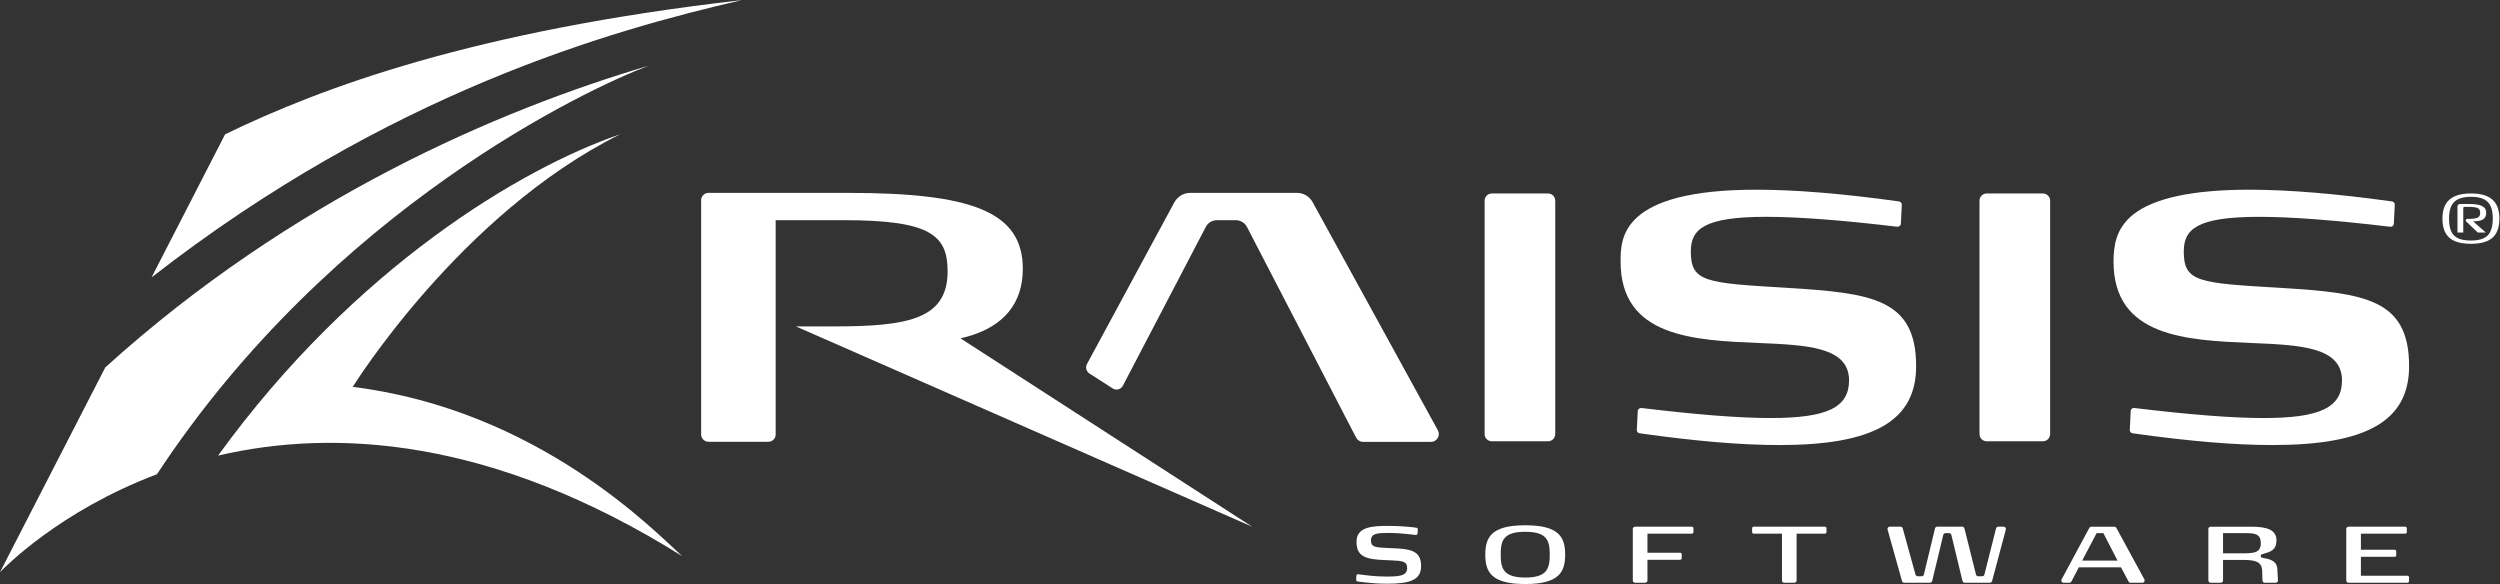
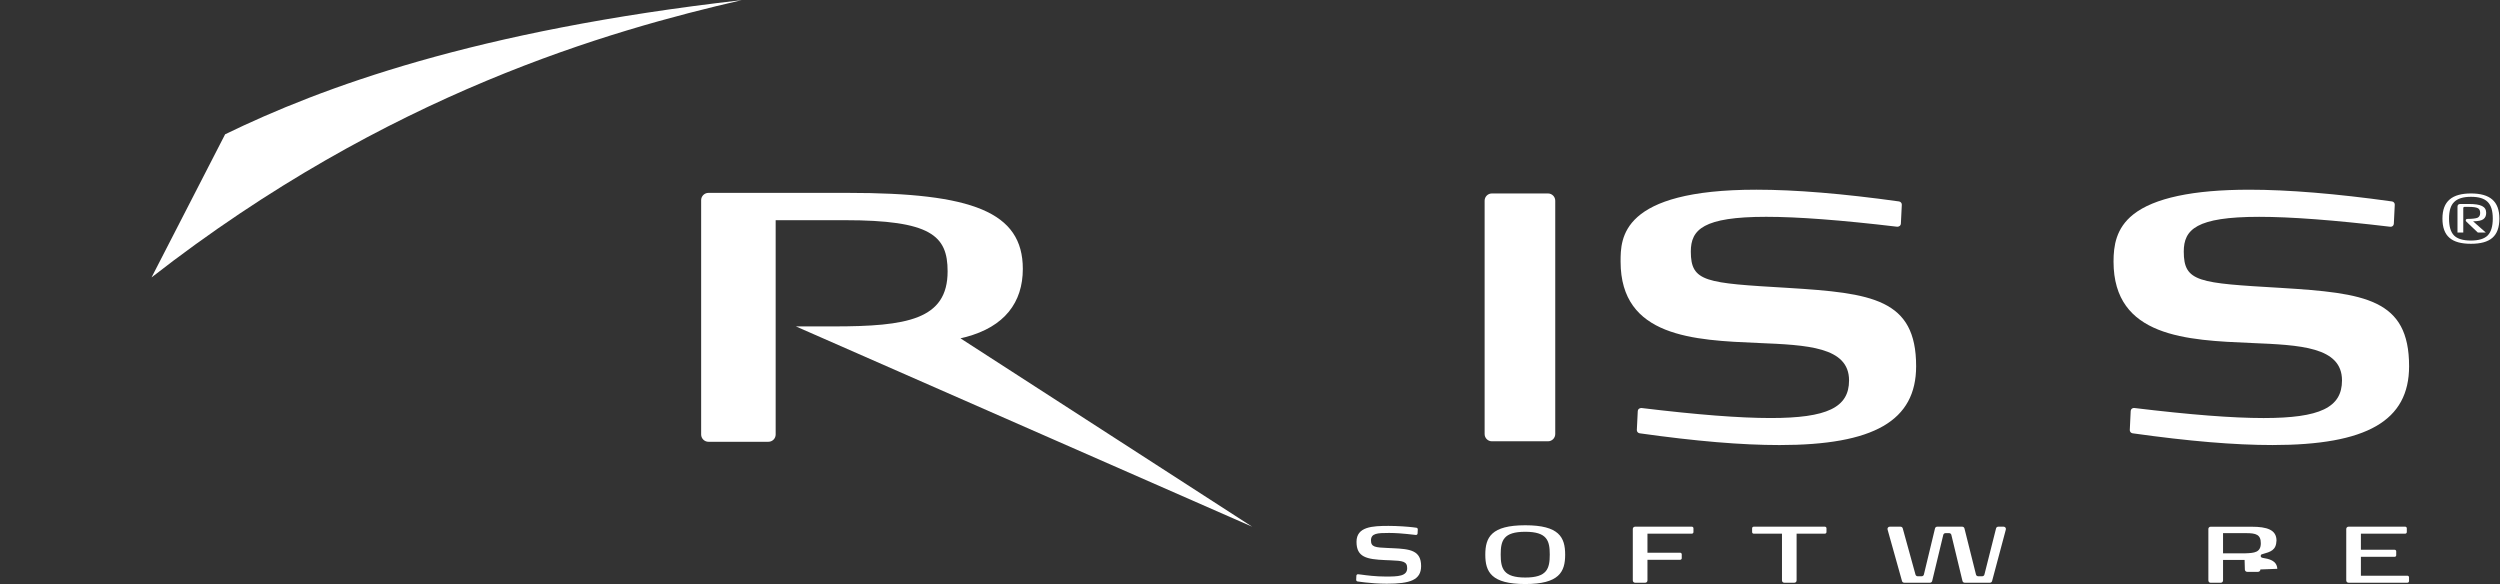
<svg xmlns="http://www.w3.org/2000/svg" xmlns:ns1="http://sodipodi.sourceforge.net/DTD/sodipodi-0.dtd" xmlns:ns2="http://www.inkscape.org/namespaces/inkscape" version="1.1" id="svg2" xml:space="preserve" width="287.996" height="67.28" viewBox="0 0 287.996 67.28" ns1:docname="Raisis_logo_white.ai">
  <rect x="0" y="0" width="287.996" height="67.28" fill="#333333" stroke="none" />
  <defs id="defs6">
    <clipPath clipPathUnits="userSpaceOnUse" id="clipPath18">
      <path d="M 0,50.46 H 215.997 V 0 H 0 Z" id="path16" />
    </clipPath>
  </defs>
  <ns1:namedview pagecolor="#ffffff" bordercolor="#666666" borderopacity="1" objecttolerance="10" gridtolerance="10" guidetolerance="10" ns2:pageopacity="0" ns2:pageshadow="2" ns2:window-width="640" ns2:window-height="480" id="namedview4" />
  <g id="g10" ns2:groupmode="layer" ns2:label="Raisis_logo_white" transform="matrix(1.333,0,0,-1.333,0,67.28)">
    <g id="g12">
      <g id="g14" clip-path="url(#clipPath18)">
        <g id="g20" transform="translate(171.07,12.962)">
-           <path d="m 0,0 c 0,-0.345 0.281,-0.626 0.626,-0.626 h 4.851 c 0.344,0 0.626,0.281 0.626,0.626 v 20.166 c 0,0.345 -0.282,0.626 -0.626,0.626 H 0.626 C 0.281,20.792 0,20.511 0,20.166 Z" style="fill:#ffffff;fill-opacity:1;fill-rule:nonzero;stroke:none" id="path22" />
-         </g>
+           </g>
        <g id="g24" transform="translate(141.7,13.027)">
          <path d="m 0,0 c 4.86,-0.684 8.813,-1.016 12.084,-1.016 8.167,0 11.809,2.102 11.809,6.814 0,5.817 -3.806,6.322 -11.098,6.769 -7.096,0.419 -8.374,0.496 -8.374,3.138 0,1.902 1.065,3.003 6.514,3.003 2.742,0 6.447,-0.28 11.325,-0.857 0.175,0 0.307,0.108 0.314,0.256 l 0.081,1.643 c 0.007,0.142 -0.1,0.269 -0.244,0.288 -4.821,0.673 -8.968,1.014 -12.323,1.014 -11.736,0 -11.736,-4.198 -11.736,-6.215 0,-6.53 6.331,-6.797 11.917,-7.032 4.2,-0.178 7.827,-0.331 7.827,-3.236 0,-2.339 -1.9,-3.25 -6.775,-3.25 -2.68,0 -6.334,0.284 -11.169,0.867 -0.175,0 -0.308,-0.109 -0.315,-0.257 L -0.244,0.287 C -0.251,0.146 -0.144,0.02 0,0" style="fill:#ffffff;fill-opacity:1;fill-rule:nonzero;stroke:none" id="path26" />
        </g>
        <g id="g28" transform="translate(208.195,18.824)">
          <path d="m 0,0 c 0,5.817 -3.806,6.322 -11.098,6.77 l 0.003,0.049 -0.008,-0.049 c -7.092,0.417 -8.37,0.492 -8.37,3.137 0,1.903 1.066,3.003 6.514,3.003 2.745,0 6.456,-0.28 11.334,-0.858 0.155,-0.019 0.298,0.097 0.306,0.253 l 0.081,1.653 c 0.007,0.14 -0.098,0.263 -0.237,0.282 -4.83,0.673 -8.977,1.014 -12.33,1.014 h -0.009 c -4.859,0 -8.23,-0.719 -10.018,-2.135 -1.507,-1.193 -1.71,-2.732 -1.71,-4.08 0,-6.532 6.331,-6.798 11.917,-7.032 4.201,-0.177 7.827,-0.329 7.827,-3.236 0,-2.338 -1.9,-3.25 -6.777,-3.25 -2.68,0 -6.339,0.285 -11.176,0.869 -0.156,0.018 -0.3,-0.098 -0.308,-0.254 l -0.079,-1.651 c -0.006,-0.139 0.099,-0.262 0.238,-0.282 4.86,-0.683 8.819,-1.015 12.094,-1.015 C -3.642,-6.812 0,-4.711 0,0" style="fill:#ffffff;fill-opacity:1;fill-rule:nonzero;stroke:none" id="path30" />
        </g>
        <g id="g32" transform="translate(128.302,12.962)">
          <path d="m 0,0 c 0,-0.345 0.281,-0.626 0.626,-0.626 h 4.851 c 0.344,0 0.626,0.281 0.626,0.626 v 20.166 c 0,0.345 -0.282,0.626 -0.626,0.626 H 0.626 C 0.281,20.792 0,20.511 0,20.166 Z" style="fill:#ffffff;fill-opacity:1;fill-rule:nonzero;stroke:none" id="path34" />
        </g>
        <g id="g36" transform="translate(81.893,27.024)">
          <path d="m 0,0 c 0,3.09 -1.44,4.42 -8.91,4.42 h -5.95 V -14.1 c 0,-0.35 -0.28,-0.63 -0.63,-0.63 h -5.18 c -0.34,0 -0.63,0.28 -0.63,0.63 V 6.15 c 0,0.35 0.29,0.63 0.63,0.63 H -8.6 c 10.73,0 15.1,-1.64 15.1,-6.57 0,-2.89 -1.57,-5 -4.94,-5.89 L 1.11,-5.79 26.32,-22.07 -13.11,-4.76 h 3.23 C -3.52,-4.76 0,-4.18 0,0" style="fill:#ffffff;fill-opacity:1;fill-rule:nonzero;stroke:none" id="path38" />
        </g>
        <g id="g40" transform="translate(124.252,12.624)">
-           <path d="m 0,0 c -0.12,-0.21 -0.34,-0.34 -0.58,-0.34 h -5.88 c -0.24,0 -0.47,0.14 -0.59,0.36 l -9.44,18.22 c -0.18,0.35 -0.56,0.58 -0.96,0.58 h -1.63 c -0.41,0 -0.78,-0.22 -0.96,-0.57 L -27.21,4.52 c -0.17,-0.33 -0.59,-0.44 -0.9,-0.23 l -1.99,1.28 c -0.28,0.18 -0.37,0.54 -0.21,0.83 l 7.55,13.97 c 0.28,0.5 0.8,0.81 1.37,0.81 h 9.22 c 0.57,0 1.09,-0.31 1.36,-0.81 L 0.01,0.66 C 0.13,0.45 0.12,0.2 0,0" style="fill:#ffffff;fill-opacity:1;fill-rule:nonzero;stroke:none" id="path42" />
-         </g>
+           </g>
        <g id="g44" transform="translate(122.813,1.554)">
          <path d="m 0,0 c 0,-1.204 -0.942,-1.527 -2.965,-1.527 -0.365,0 -0.711,0.015 -1.021,0.035 -0.31,0.021 -0.584,0.046 -0.803,0.072 h -0.006 c -0.116,0.013 -0.213,0.025 -0.294,0.036 -0.132,0.017 -0.265,0.034 -0.403,0.053 -0.07,0.01 -0.122,0.071 -0.119,0.141 l 0.017,0.354 c 0.004,0.079 0.074,0.138 0.153,0.128 0.059,-0.007 0.118,-0.014 0.177,-0.021 0.033,-0.001 0.07,-0.007 0.111,-0.013 0.426,-0.06 1.238,-0.165 2.11,-0.165 1.047,0 1.839,0.025 1.839,0.723 0,0.585 -0.366,0.638 -1.438,0.68 l -0.445,0.018 c -1.63,0.069 -2.495,0.254 -2.495,1.579 0,1.308 1.363,1.378 2.766,1.378 0.779,0 1.71,-0.07 2.093,-0.118 v 0.002 c 0.006,-0.002 0.014,-0.002 0.021,-0.004 0.01,-0.002 0.018,-0.002 0.026,-0.004 0.09,-0.011 0.179,-0.022 0.271,-0.035 0.07,-0.009 0.121,-0.071 0.118,-0.141 L -0.305,2.816 C -0.309,2.737 -0.379,2.679 -0.458,2.688 c -0.549,0.064 -1.017,0.111 -1.42,0.14 -0.292,0.019 -0.599,0.033 -0.886,0.033 -1.011,0 -1.569,-0.028 -1.569,-0.646 0,-0.575 0.366,-0.61 1.473,-0.655 L -2.45,1.543 C -0.959,1.473 0,1.361 0,0" style="fill:#ffffff;fill-opacity:1;fill-rule:nonzero;stroke:none" id="path46" />
        </g>
        <g id="g48" transform="translate(131.815,0.562)">
          <path d="m 0,0 c -1.886,0 -2.124,0.769 -2.124,1.989 0,1.212 0.238,1.965 2.124,1.965 1.886,0 2.116,-0.768 2.116,-1.965 C 2.116,0.769 1.886,0 0,0 m 0,4.517 c -2.932,0 -3.455,-1.038 -3.455,-2.544 0,-1.49 0.523,-2.535 3.455,-2.535 2.924,0 3.447,1.045 3.447,2.535 0,1.506 -0.523,2.544 -3.447,2.544" style="fill:#ffffff;fill-opacity:1;fill-rule:nonzero;stroke:none" id="path50" />
        </g>
        <g id="g52" transform="translate(173.346,4.712)">
          <path d="m 0,0 -1.189,-4.454 c -0.023,-0.085 -0.1,-0.144 -0.187,-0.144 H -3.56 c -0.089,0 -0.167,0.062 -0.188,0.149 l -0.961,3.986 c -0.021,0.087 -0.099,0.149 -0.188,0.149 h -0.321 c -0.09,0 -0.168,-0.062 -0.189,-0.149 l -0.959,-3.986 c -0.021,-0.087 -0.099,-0.149 -0.189,-0.149 h -2.231 c -0.087,0 -0.163,0.058 -0.187,0.142 l -1.248,4.454 c -0.034,0.123 0.058,0.246 0.187,0.246 h 0.936 c 0.087,0 0.163,-0.058 0.187,-0.142 l 1.103,-3.999 c 0.024,-0.084 0.1,-0.143 0.187,-0.143 h 0.35 c 0.089,0 0.167,0.062 0.188,0.149 l 0.961,3.986 c 0.021,0.087 0.099,0.149 0.188,0.149 h 2.168 c 0.089,0 0.166,-0.061 0.188,-0.147 l 0.998,-3.99 c 0.021,-0.086 0.099,-0.147 0.188,-0.147 h 0.353 c 0.088,0 0.166,0.061 0.187,0.147 l 1.006,3.99 c 0.022,0.086 0.099,0.147 0.188,0.147 h 0.471 C -0.06,0.244 0.033,0.123 0,0" style="fill:#ffffff;fill-opacity:1;fill-rule:nonzero;stroke:none" id="path54" />
        </g>
        <g id="g56" transform="translate(179.945,2.028)">
-           <path d="M 0,0 1.244,2.37 H 1.831 L 3.051,0 Z M 5.373,-1.624 2.948,2.829 C 2.916,2.885 2.853,2.924 2.781,2.924 H 0.785 C 0.713,2.924 0.65,2.885 0.618,2.829 l -2.401,-4.461 c -0.071,-0.127 0.024,-0.285 0.175,-0.285 h 0.499 c 0.071,0 0.134,0.039 0.174,0.103 l 0.642,1.228 H 3.352 L 4.01,-1.814 c 0.032,-0.064 0.095,-0.103 0.166,-0.103 h 1.022 c 0.151,0 0.246,0.158 0.175,0.293" style="fill:#ffffff;fill-opacity:1;fill-rule:nonzero;stroke:none" id="path58" />
-         </g>
+           </g>
        <g id="g60" transform="translate(194.018,2.654)">
-           <path d="m 0,0 h -1.902 v 1.744 h 2.005 c 0.832,0 1.26,-0.119 1.26,-0.872 C 1.363,0.072 0.8,0.024 0,0 m 2.789,-1.339 c -0.047,0.737 -0.737,0.856 -1.284,0.951 -0.095,0.032 -0.15,0.055 -0.15,0.159 0,0.103 0.047,0.134 0.143,0.158 0.721,0.206 1.188,0.333 1.22,1.173 0,0.935 -0.824,1.196 -2.148,1.196 h -3.549 c -0.104,0 -0.191,-0.087 -0.191,-0.19 v -4.453 c 0,-0.111 0.087,-0.198 0.191,-0.198 H -2.1 c 0.111,0 0.198,0.087 0.198,0.198 v 1.775 h 1.862 c 0.951,-0.024 1.49,-0.159 1.521,-0.943 l 0.024,-0.84 c 0.008,-0.103 0.088,-0.19 0.199,-0.19 h 0.942 c 0.111,0 0.207,0.095 0.199,0.206 z" style="fill:#ffffff;fill-opacity:1;fill-rule:nonzero;stroke:none" id="path62" />
+           <path d="m 0,0 h -1.902 v 1.744 h 2.005 c 0.832,0 1.26,-0.119 1.26,-0.872 C 1.363,0.072 0.8,0.024 0,0 m 2.789,-1.339 c -0.047,0.737 -0.737,0.856 -1.284,0.951 -0.095,0.032 -0.15,0.055 -0.15,0.159 0,0.103 0.047,0.134 0.143,0.158 0.721,0.206 1.188,0.333 1.22,1.173 0,0.935 -0.824,1.196 -2.148,1.196 h -3.549 c -0.104,0 -0.191,-0.087 -0.191,-0.19 v -4.453 c 0,-0.111 0.087,-0.198 0.191,-0.198 H -2.1 c 0.111,0 0.198,0.087 0.198,0.198 v 1.775 h 1.862 l 0.024,-0.84 c 0.008,-0.103 0.088,-0.19 0.199,-0.19 h 0.942 c 0.111,0 0.207,0.095 0.199,0.206 z" style="fill:#ffffff;fill-opacity:1;fill-rule:nonzero;stroke:none" id="path62" />
        </g>
        <g id="g64" transform="translate(157.845,4.82)">
          <path d="m 0,0 v -0.332 c 0,-0.074 -0.061,-0.135 -0.136,-0.135 h -2.446 v -4.045 c 0,-0.107 -0.086,-0.194 -0.193,-0.194 h -0.876 c -0.107,0 -0.194,0.087 -0.194,0.194 v 4.045 h -2.446 c -0.075,0 -0.135,0.061 -0.135,0.135 V 0 c 0,0.075 0.06,0.136 0.135,0.136 h 6.155 C -0.061,0.136 0,0.075 0,0" style="fill:#ffffff;fill-opacity:1;fill-rule:nonzero;stroke:none" id="path66" />
        </g>
        <g id="g68" transform="translate(142.374,4.353)">
          <path d="m 0,0 v -1.647 h 2.828 c 0.074,0 0.135,-0.061 0.135,-0.136 v -0.34 c 0,-0.074 -0.061,-0.135 -0.135,-0.135 H 0 v -1.787 c 0,-0.107 -0.087,-0.194 -0.194,-0.194 h -0.878 c -0.107,0 -0.194,0.087 -0.194,0.194 v 4.454 c 0,0.107 0.087,0.194 0.194,0.194 h 4.911 c 0.075,0 0.136,-0.061 0.136,-0.136 V 0.135 C 3.975,0.061 3.914,0 3.839,0 Z" style="fill:#ffffff;fill-opacity:1;fill-rule:nonzero;stroke:none" id="path70" />
        </g>
        <g id="g72" transform="translate(208.189,0.582)">
          <path d="m 0,0 v -0.332 c 0,-0.074 -0.061,-0.135 -0.136,-0.135 h -5.095 c -0.107,0 -0.194,0.087 -0.194,0.194 V 4.18 c 0,0.107 0.087,0.194 0.194,0.194 h 4.903 c 0.076,0 0.136,-0.061 0.136,-0.136 V 3.907 c 0,-0.075 -0.06,-0.136 -0.136,-0.136 H -4.159 V 2.38 h 2.917 c 0.075,0 0.135,-0.061 0.135,-0.136 V 1.905 C -1.107,1.83 -1.167,1.77 -1.242,1.77 H -4.159 V 0.136 h 4.023 C -0.061,0.136 0,0.075 0,0" style="fill:#ffffff;fill-opacity:1;fill-rule:nonzero;stroke:none" id="path74" />
        </g>
        <g id="g76" transform="translate(214.617,31.534)">
          <path d="m 0,0 c 0.16,0.12 0.24,0.3 0.24,0.54 0,0.56 -0.46,0.77 -1.5,0.77 h -0.73 c -0.17,0 -0.25,-0.08 -0.25,-0.24 v -2.23 h 0.5 v 2.11 c 0,0.07 0.04,0.11 0.11,0.11 h 0.36 c 0.39,0 0.65,-0.04 0.78,-0.11 0.14,-0.06 0.21,-0.2 0.21,-0.42 0,-0.2 -0.08,-0.34 -0.23,-0.41 -0.15,-0.06 -0.45,-0.1 -0.88,-0.1 -0.14,0 -0.18,-0.15 -0.09,-0.23 l 1,-0.95 h 0.69 l -1.1,0.97 C -0.45,-0.18 -0.15,-0.12 0,0 m 0,0 c 0.16,0.12 0.24,0.3 0.24,0.54 0,0.56 -0.46,0.77 -1.5,0.77 h -0.73 c -0.17,0 -0.25,-0.08 -0.25,-0.24 v -2.23 h 0.5 v 2.11 c 0,0.07 0.04,0.11 0.11,0.11 h 0.36 c 0.39,0 0.65,-0.04 0.78,-0.11 0.14,-0.06 0.21,-0.2 0.21,-0.42 0,-0.2 -0.08,-0.34 -0.23,-0.41 -0.15,-0.06 -0.45,-0.1 -0.88,-0.1 -0.14,0 -0.18,-0.15 -0.09,-0.23 l 1,-0.95 h 0.69 l -1.1,0.97 C -0.45,-0.18 -0.15,-0.12 0,0 m 0,0 c 0.16,0.12 0.24,0.3 0.24,0.54 0,0.56 -0.46,0.77 -1.5,0.77 h -0.73 c -0.17,0 -0.25,-0.08 -0.25,-0.24 v -2.23 h 0.5 v 2.11 c 0,0.07 0.04,0.11 0.11,0.11 h 0.36 c 0.39,0 0.65,-0.04 0.78,-0.11 0.14,-0.06 0.21,-0.2 0.21,-0.42 0,-0.2 -0.08,-0.34 -0.23,-0.41 -0.15,-0.06 -0.45,-0.1 -0.88,-0.1 -0.14,0 -0.18,-0.15 -0.09,-0.23 l 1,-0.95 h 0.69 l -1.1,0.97 C -0.45,-0.18 -0.15,-0.12 0,0 m 0,0 c 0.16,0.12 0.24,0.3 0.24,0.54 0,0.56 -0.46,0.77 -1.5,0.77 h -0.73 c -0.17,0 -0.25,-0.08 -0.25,-0.24 v -2.23 h 0.5 v 2.11 c 0,0.07 0.04,0.11 0.11,0.11 h 0.36 c 0.39,0 0.65,-0.04 0.78,-0.11 0.14,-0.06 0.21,-0.2 0.21,-0.42 0,-0.2 -0.08,-0.34 -0.23,-0.41 -0.15,-0.06 -0.45,-0.1 -0.88,-0.1 -0.14,0 -0.18,-0.15 -0.09,-0.23 l 1,-0.95 h 0.69 l -1.1,0.97 C -0.45,-0.18 -0.15,-0.12 0,0 m 0,0 c 0.16,0.12 0.24,0.3 0.24,0.54 0,0.56 -0.46,0.77 -1.5,0.77 h -0.73 c -0.17,0 -0.25,-0.08 -0.25,-0.24 v -2.23 h 0.5 v 2.11 c 0,0.07 0.04,0.11 0.11,0.11 h 0.36 c 0.39,0 0.65,-0.04 0.78,-0.11 0.14,-0.06 0.21,-0.2 0.21,-0.42 0,-0.2 -0.08,-0.34 -0.23,-0.41 -0.15,-0.06 -0.45,-0.1 -0.88,-0.1 -0.14,0 -0.18,-0.15 -0.09,-0.23 l 1,-0.95 h 0.69 l -1.1,0.97 C -0.45,-0.18 -0.15,-0.12 0,0 m 0,0 c 0.16,0.12 0.24,0.3 0.24,0.54 0,0.56 -0.46,0.77 -1.5,0.77 h -0.73 c -0.17,0 -0.25,-0.08 -0.25,-0.24 v -2.23 h 0.5 v 2.11 c 0,0.07 0.04,0.11 0.11,0.11 h 0.36 c 0.39,0 0.65,-0.04 0.78,-0.11 0.14,-0.06 0.21,-0.2 0.21,-0.42 0,-0.2 -0.08,-0.34 -0.23,-0.41 -0.15,-0.06 -0.45,-0.1 -0.88,-0.1 -0.14,0 -0.18,-0.15 -0.09,-0.23 l 1,-0.95 h 0.69 l -1.1,0.97 C -0.45,-0.18 -0.15,-0.12 0,0 m 0.24,0.54 c 0,0.56 -0.46,0.77 -1.5,0.77 h -0.73 c -0.17,0 -0.25,-0.08 -0.25,-0.24 v -2.23 h 0.5 v 2.11 c 0,0.07 0.04,0.11 0.11,0.11 h 0.36 c 0.39,0 0.65,-0.04 0.78,-0.11 0.14,-0.06 0.21,-0.2 0.21,-0.42 0,-0.2 -0.08,-0.34 -0.23,-0.41 -0.15,-0.06 -0.45,-0.1 -0.88,-0.1 -0.14,0 -0.18,-0.15 -0.09,-0.23 l 1,-0.95 h 0.69 l -1.1,0.97 C -0.45,-0.18 -0.15,-0.12 0,0 0.16,0.12 0.24,0.3 0.24,0.54 m 0.13,-1.95 c -0.29,-0.29 -0.78,-0.44 -1.45,-0.44 -0.68,0 -1.17,0.15 -1.46,0.44 -0.29,0.3 -0.43,0.78 -0.43,1.46 0,0.66 0.14,1.14 0.44,1.43 0.3,0.3 0.78,0.45 1.46,0.45 1.33,0 1.88,-0.55 1.88,-1.88 0,-0.68 -0.15,-1.16 -0.44,-1.46 m -1.44,3.63 c -1.64,0 -2.47,-0.67 -2.47,-2.17 0,-1.53 0.8,-2.18 2.46,-2.18 1.67,0 2.46,0.65 2.46,2.18 0,1.49 -0.81,2.17 -2.45,2.17 M 0,0 c 0.16,0.12 0.24,0.3 0.24,0.54 0,0.56 -0.46,0.77 -1.5,0.77 h -0.73 c -0.17,0 -0.25,-0.08 -0.25,-0.24 v -2.23 h 0.5 v 2.11 c 0,0.07 0.04,0.11 0.11,0.11 h 0.36 c 0.39,0 0.65,-0.04 0.78,-0.11 0.14,-0.06 0.21,-0.2 0.21,-0.42 0,-0.2 -0.08,-0.34 -0.23,-0.41 -0.15,-0.06 -0.45,-0.1 -0.88,-0.1 -0.14,0 -0.18,-0.15 -0.09,-0.23 l 1,-0.95 h 0.69 l -1.1,0.97 C -0.45,-0.18 -0.15,-0.12 0,0 m 0,0 c 0.16,0.12 0.24,0.3 0.24,0.54 0,0.56 -0.46,0.77 -1.5,0.77 h -0.73 c -0.17,0 -0.25,-0.08 -0.25,-0.24 v -2.23 h 0.5 v 2.11 c 0,0.07 0.04,0.11 0.11,0.11 h 0.36 c 0.39,0 0.65,-0.04 0.78,-0.11 0.14,-0.06 0.21,-0.2 0.21,-0.42 0,-0.2 -0.08,-0.34 -0.23,-0.41 -0.15,-0.06 -0.45,-0.1 -0.88,-0.1 -0.14,0 -0.18,-0.15 -0.09,-0.23 l 1,-0.95 h 0.69 l -1.1,0.97 C -0.45,-0.18 -0.15,-0.12 0,0 m 0,0 c 0.16,0.12 0.24,0.3 0.24,0.54 0,0.56 -0.46,0.77 -1.5,0.77 h -0.73 c -0.17,0 -0.25,-0.08 -0.25,-0.24 v -2.23 h 0.5 v 2.11 c 0,0.07 0.04,0.11 0.11,0.11 h 0.36 c 0.39,0 0.65,-0.04 0.78,-0.11 0.14,-0.06 0.21,-0.2 0.21,-0.42 0,-0.2 -0.08,-0.34 -0.23,-0.41 -0.15,-0.06 -0.45,-0.1 -0.88,-0.1 -0.14,0 -0.18,-0.15 -0.09,-0.23 l 1,-0.95 h 0.69 l -1.1,0.97 C -0.45,-0.18 -0.15,-0.12 0,0 m 0,0 c 0.16,0.12 0.24,0.3 0.24,0.54 0,0.56 -0.46,0.77 -1.5,0.77 h -0.73 c -0.17,0 -0.25,-0.08 -0.25,-0.24 v -2.23 h 0.5 v 2.11 c 0,0.07 0.04,0.11 0.11,0.11 h 0.36 c 0.39,0 0.65,-0.04 0.78,-0.11 0.14,-0.06 0.21,-0.2 0.21,-0.42 0,-0.2 -0.08,-0.34 -0.23,-0.41 -0.15,-0.06 -0.45,-0.1 -0.88,-0.1 -0.14,0 -0.18,-0.15 -0.09,-0.23 l 1,-0.95 h 0.69 l -1.1,0.97 C -0.45,-0.18 -0.15,-0.12 0,0 m 0,0 c 0.16,0.12 0.24,0.3 0.24,0.54 0,0.56 -0.46,0.77 -1.5,0.77 h -0.73 c -0.17,0 -0.25,-0.08 -0.25,-0.24 v -2.23 h 0.5 v 2.11 c 0,0.07 0.04,0.11 0.11,0.11 h 0.36 c 0.39,0 0.65,-0.04 0.78,-0.11 0.14,-0.06 0.21,-0.2 0.21,-0.42 0,-0.2 -0.08,-0.34 -0.23,-0.41 -0.15,-0.06 -0.45,-0.1 -0.88,-0.1 -0.14,0 -0.18,-0.15 -0.09,-0.23 l 1,-0.95 h 0.69 l -1.1,0.97 C -0.45,-0.18 -0.15,-0.12 0,0 m 0,0 c 0.16,0.12 0.24,0.3 0.24,0.54 0,0.56 -0.46,0.77 -1.5,0.77 h -0.73 c -0.17,0 -0.25,-0.08 -0.25,-0.24 v -2.23 h 0.5 v 2.11 c 0,0.07 0.04,0.11 0.11,0.11 h 0.36 c 0.39,0 0.65,-0.04 0.78,-0.11 0.14,-0.06 0.21,-0.2 0.21,-0.42 0,-0.2 -0.08,-0.34 -0.23,-0.41 -0.15,-0.06 -0.45,-0.1 -0.88,-0.1 -0.14,0 -0.18,-0.15 -0.09,-0.23 l 1,-0.95 h 0.69 l -1.1,0.97 C -0.45,-0.18 -0.15,-0.12 0,0 m 0,0 c 0.16,0.12 0.24,0.3 0.24,0.54 0,0.56 -0.46,0.77 -1.5,0.77 h -0.73 c -0.17,0 -0.25,-0.08 -0.25,-0.24 v -2.23 h 0.5 v 2.11 c 0,0.07 0.04,0.11 0.11,0.11 h 0.36 c 0.39,0 0.65,-0.04 0.78,-0.11 0.14,-0.06 0.21,-0.2 0.21,-0.42 0,-0.2 -0.08,-0.34 -0.23,-0.41 -0.15,-0.06 -0.45,-0.1 -0.88,-0.1 -0.14,0 -0.18,-0.15 -0.09,-0.23 l 1,-0.95 h 0.69 l -1.1,0.97 C -0.45,-0.18 -0.15,-0.12 0,0 m 0,0 c 0.16,0.12 0.24,0.3 0.24,0.54 0,0.56 -0.46,0.77 -1.5,0.77 h -0.73 c -0.17,0 -0.25,-0.08 -0.25,-0.24 v -2.23 h 0.5 v 2.11 c 0,0.07 0.04,0.11 0.11,0.11 h 0.36 c 0.39,0 0.65,-0.04 0.78,-0.11 0.14,-0.06 0.21,-0.2 0.21,-0.42 0,-0.2 -0.08,-0.34 -0.23,-0.41 -0.15,-0.06 -0.45,-0.1 -0.88,-0.1 -0.14,0 -0.18,-0.15 -0.09,-0.23 l 1,-0.95 h 0.69 l -1.1,0.97 C -0.45,-0.18 -0.15,-0.12 0,0" style="fill:#ffffff;fill-opacity:1;fill-rule:nonzero;stroke:none" id="path78" />
        </g>
        <g id="g80" transform="translate(58.956,2.41)">
-           <path d="M 0,0 C -16.49,10.32 -30.12,11.02 -40.11,8.69 -28.26,25.04 -13.8,33.57 -5.36,36.46 -19.22,29.57 -28.47,14.63 -28.47,14.63 -12.37,12.61 -2.36,2.12 0,0" style="fill:#ffffff;fill-opacity:1;fill-rule:nonzero;stroke:none" id="path82" />
-         </g>
+           </g>
        <g id="g84" transform="translate(9.098,18.721)">
-           <path d="m 0,0 -9.098,-17.697 c 0.36,0.373 5.126,5.282 13.566,8.466 15.15,23.029 37.35,33.379 42.48,35.299 C 33.979,22.239 16.099,14.579 0,0" style="fill:#ffffff;fill-opacity:1;fill-rule:nonzero;stroke:none" id="path86" />
-         </g>
+           </g>
        <g id="g88" transform="translate(19.455,38.867)">
          <path d="M 0,0 -0.022,-0.043 -6.358,-12.368 C 14.125,3.595 33.303,8.978 44.643,11.593 21.559,8.96 8.319,4.042 0,0" style="fill:#ffffff;fill-opacity:1;fill-rule:nonzero;stroke:none" id="path90" />
        </g>
      </g>
    </g>
  </g>
</svg>